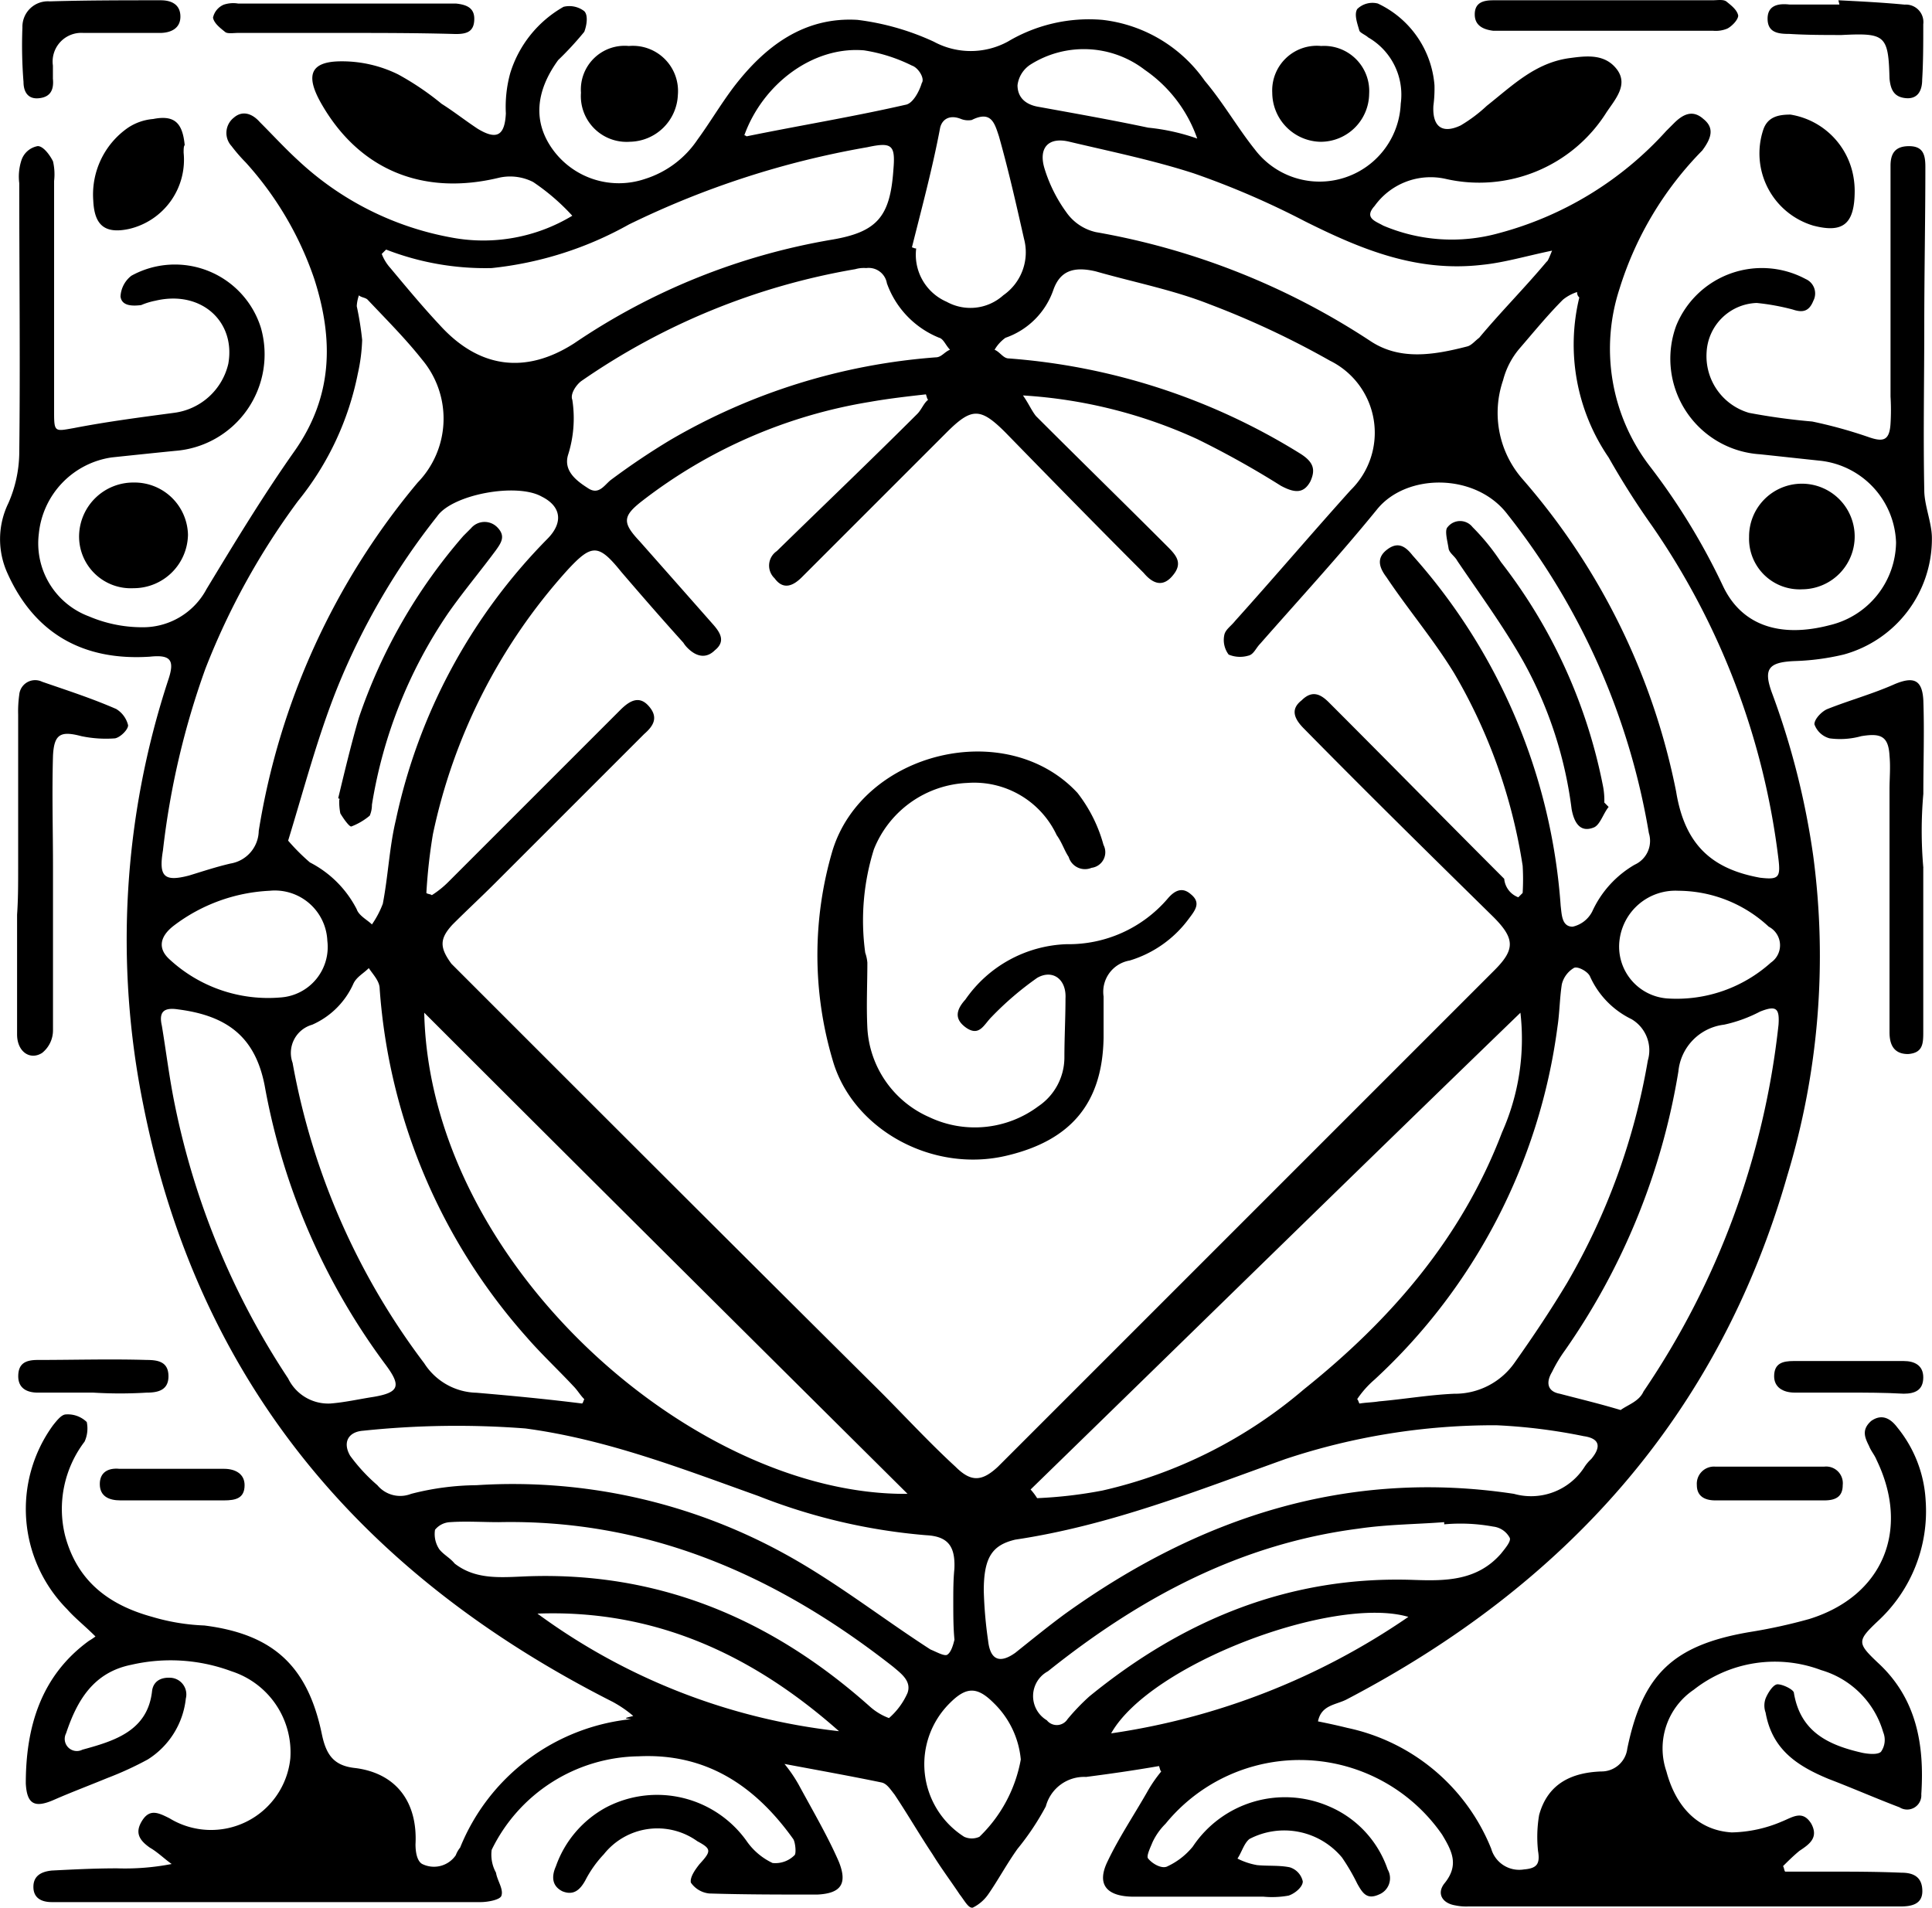
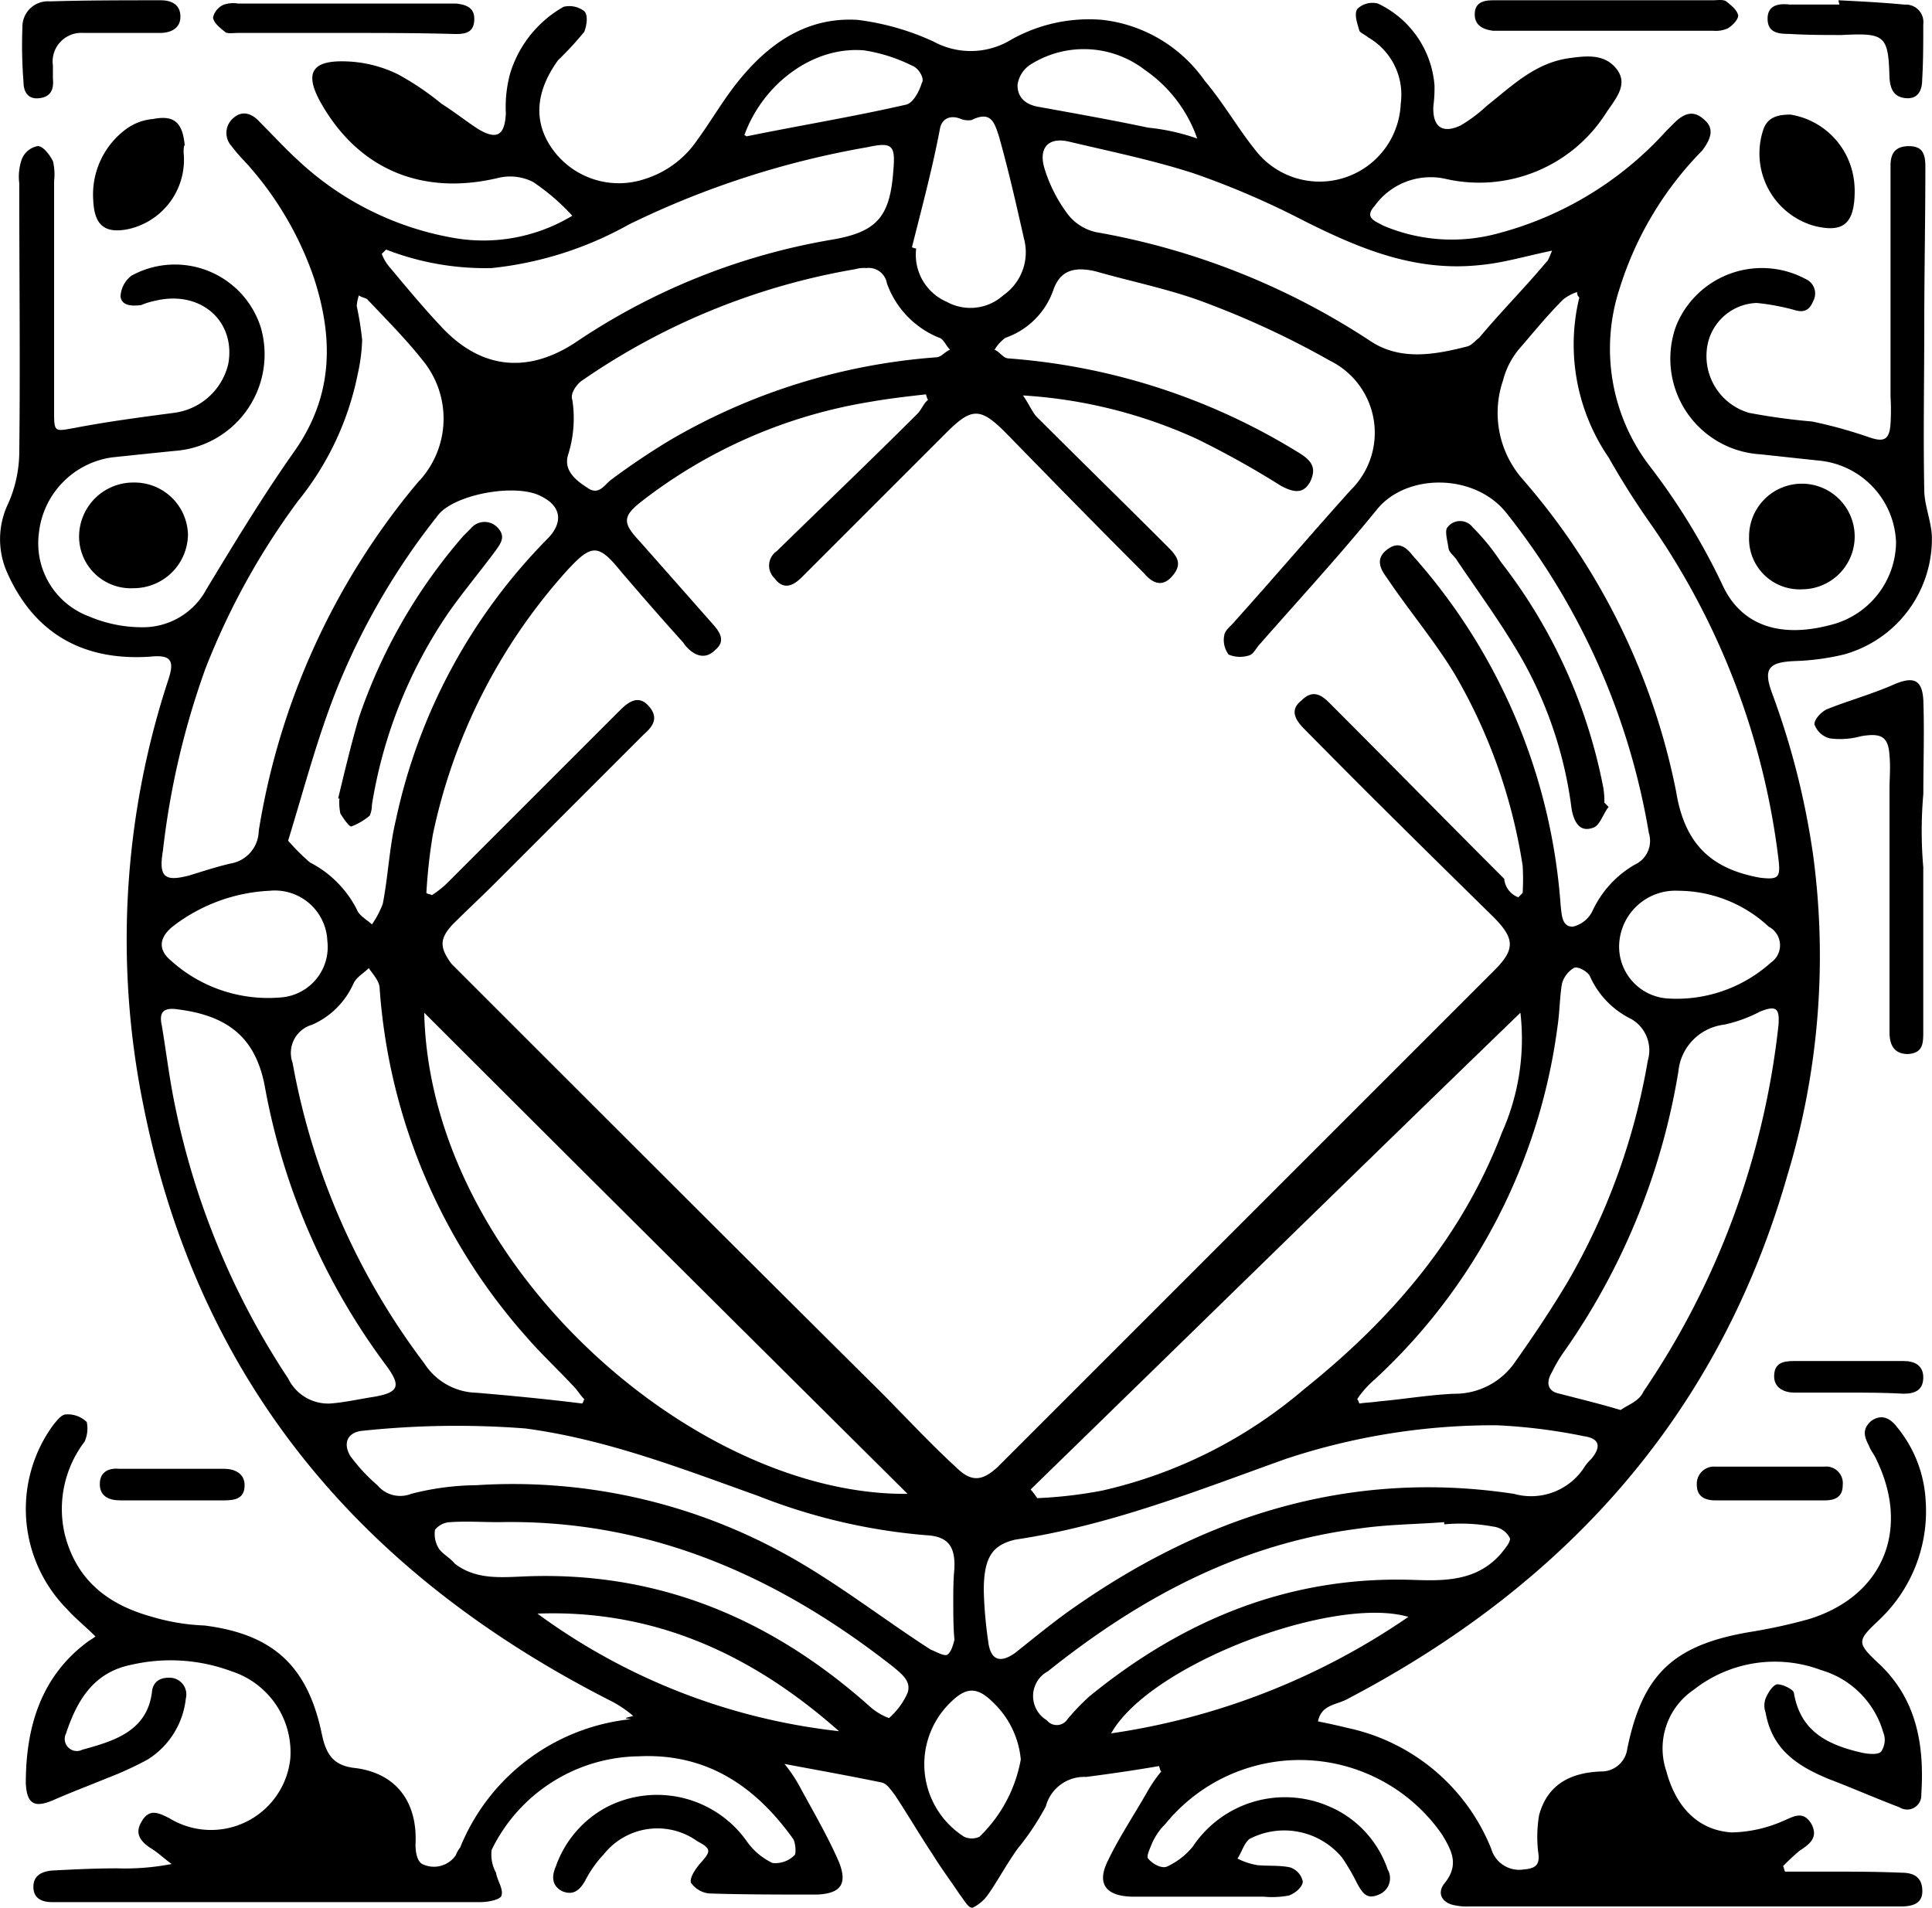
<svg xmlns="http://www.w3.org/2000/svg" width="111.526" height="110.121" viewBox="0 0 111.526 110.121">
  <g transform="translate(0 0)">
    <path d="M36.587,99.128a6.762,6.762,0,0,0-1.194-.817C21,91.021,11.512,79.961,8.308,63.873A48.019,48.019,0,0,1,9.753,39.3c.377-1.131.126-1.445-1.068-1.32-3.833.251-6.661-1.32-8.232-4.839a4.745,4.745,0,0,1,.063-4.022,7.4,7.4,0,0,0,.628-2.828c.063-5.216,0-10.495,0-15.648a3.06,3.06,0,0,1,.126-1.32,1.216,1.216,0,0,1,.943-.817c.314,0,.691.5.88.88a3.337,3.337,0,0,1,.063,1.131V23.905c0,1.131.063,1.068,1.131.88,1.948-.377,3.9-.628,5.782-.88a3.7,3.7,0,0,0,3.142-2.828c.44-2.451-1.571-4.273-4.21-3.645a4.065,4.065,0,0,0-.817.251c-.5.063-1.131.063-1.194-.5a1.619,1.619,0,0,1,.628-1.194A5.2,5.2,0,0,1,15.095,19a5.588,5.588,0,0,1-4.965,7.1c-1.257.126-2.451.251-3.645.377a4.942,4.942,0,0,0-4.21,4.4,4.5,4.5,0,0,0,2.891,4.776,7.836,7.836,0,0,0,3.016.628,4.154,4.154,0,0,0,3.771-2.2c1.634-2.7,3.268-5.4,5.09-7.981,2.2-3.142,2.262-6.41,1.131-9.929a19.215,19.215,0,0,0-3.959-6.724,9.588,9.588,0,0,1-.817-.943,1.12,1.12,0,0,1,.126-1.634c.5-.44,1.068-.251,1.508.251.754.754,1.445,1.508,2.2,2.2a17.525,17.525,0,0,0,8.861,4.462,9.929,9.929,0,0,0,6.976-1.257,12.49,12.49,0,0,0-2.262-1.948,2.926,2.926,0,0,0-1.948-.251C24.458,11.4,20.75,9.891,18.551,6c-.88-1.571-.628-2.388,1.194-2.388a7.333,7.333,0,0,1,3.268.754,16.05,16.05,0,0,1,2.514,1.7C26.218,6.5,26.846,7,27.6,7.5c1.131.691,1.571.377,1.634-.88A7.342,7.342,0,0,1,29.485,4.3,6.651,6.651,0,0,1,32.565.465a1.411,1.411,0,0,1,1.194.251c.251.251.126.88,0,1.194a18.576,18.576,0,0,1-1.508,1.634c-1.32,1.822-1.445,3.582-.314,5.153a4.712,4.712,0,0,0,5.342,1.7,5.705,5.705,0,0,0,3.016-2.262c.691-.943,1.32-2.011,2.074-3.016,1.822-2.388,4.085-4.085,7.164-3.9a14.783,14.783,0,0,1,4.4,1.257,4.482,4.482,0,0,0,4.273,0,9.164,9.164,0,0,1,5.467-1.257,8.36,8.36,0,0,1,5.907,3.519C70.647,6,71.464,7.44,72.47,8.7a4.689,4.689,0,0,0,8.421-2.639,3.814,3.814,0,0,0-1.885-3.833c-.126-.126-.44-.251-.5-.377-.126-.44-.314-.943-.126-1.257A1.258,1.258,0,0,1,79.571.276,5.711,5.711,0,0,1,82.839,4.99a7.6,7.6,0,0,1-.063,1.194c-.063,1.194.5,1.634,1.571,1.131a8.594,8.594,0,0,0,1.508-1.131c1.508-1.194,2.828-2.514,4.839-2.765.943-.126,2.011-.251,2.7.691.628.88-.126,1.7-.628,2.451a8.679,8.679,0,0,1-9.3,3.833,3.975,3.975,0,0,0-4.085,1.571c-.628.691.063.88.5,1.131a10.127,10.127,0,0,0,6.661.44,19.9,19.9,0,0,0,9.678-5.907l.44-.44c.5-.5,1.068-.817,1.7-.251.628.5.5,1.068-.063,1.822a19.665,19.665,0,0,0-4.776,7.981,11.144,11.144,0,0,0,1.7,10.181A37.738,37.738,0,0,1,99.492,33.9c1.068,2.262,3.268,3.016,6.159,2.262a4.976,4.976,0,0,0,3.833-4.776,4.917,4.917,0,0,0-4.336-4.713c-1.194-.126-2.325-.251-3.519-.377a5.528,5.528,0,0,1-4.839-7.415,5.342,5.342,0,0,1,7.478-2.7.908.908,0,0,1,.44,1.257c-.251.628-.628.691-1.194.5a13.183,13.183,0,0,0-2.074-.377,3,3,0,0,0-2.891,2.828A3.409,3.409,0,0,0,101,23.905a36.267,36.267,0,0,0,3.645.5,26.737,26.737,0,0,1,3.2.88c.88.314,1.257.251,1.32-.754a13.105,13.105,0,0,0,0-1.571V9.64c0-.691.251-1.131,1.068-1.131s.943.5.943,1.194c0,3.079-.063,6.159-.063,9.175,0,3.142-.063,6.347,0,9.489,0,.88.44,1.885.44,2.765a6.922,6.922,0,0,1-5.09,6.724,13.936,13.936,0,0,1-2.828.377c-1.508.063-1.822.44-1.32,1.822a45.1,45.1,0,0,1,2.388,9.426A43.7,43.7,0,0,1,103.2,67.958C99.241,81.783,90.38,91.587,77.749,98.185c-.628.314-1.445.314-1.634,1.257q.943.189,1.7.377a11.516,11.516,0,0,1,8.3,6.976,1.678,1.678,0,0,0,1.885,1.194c.754-.063.943-.314.817-1.068a7.57,7.57,0,0,1,.063-2.074c.5-1.822,1.885-2.451,3.582-2.514a1.5,1.5,0,0,0,1.508-1.32c.88-4.273,2.639-5.97,7.038-6.724a30.658,30.658,0,0,0,3.456-.754c4.273-1.32,5.844-5.153,3.9-9.175-.126-.314-.314-.5-.44-.817-.251-.5-.44-.943.126-1.445.628-.44,1.131-.126,1.508.377a7.287,7.287,0,0,1,1.634,4.21,8.634,8.634,0,0,1-2.765,6.976c-1.194,1.131-1.194,1.257,0,2.388,2.262,2.074,2.7,4.776,2.514,7.6a.819.819,0,0,1-1.257.754c-1.32-.5-2.765-1.131-4.085-1.634-1.822-.754-3.268-1.7-3.645-3.833a1.2,1.2,0,0,1,0-.817c.126-.314.44-.817.691-.817.314,0,.943.314.943.5.377,2.262,2.011,3.016,3.959,3.456.314.063.88.126,1.068-.063a1.181,1.181,0,0,0,.126-1.131,5.259,5.259,0,0,0-3.582-3.582A7.572,7.572,0,0,0,97.8,97.62a4.085,4.085,0,0,0-1.571,4.713c.5,1.885,1.7,3.393,3.771,3.519a7.712,7.712,0,0,0,2.891-.628c.628-.251,1.194-.691,1.7.126.44.817-.126,1.194-.691,1.571-.377.314-.691.628-.943.88.063.063.063.251.126.314h2.262c1.508,0,3.016,0,4.462.063.691,0,1.194.251,1.194,1.068,0,.754-.628.88-1.257.88H84.787a3.059,3.059,0,0,1-.754-.063c-.754-.126-1.068-.691-.628-1.257.88-1.068.44-1.885-.126-2.828a9.994,9.994,0,0,0-15.962-.628,3.715,3.715,0,0,0-.754,1.068c-.126.314-.377.817-.251.943.251.314.817.628,1.131.44a4.127,4.127,0,0,0,1.445-1.131,6.39,6.39,0,0,1,7.855-2.325,6.084,6.084,0,0,1,3.394,3.645,1.011,1.011,0,0,1-.5,1.445c-.691.314-.943-.063-1.257-.628a11.84,11.84,0,0,0-.88-1.508,4.339,4.339,0,0,0-5.342-1.068c-.314.251-.44.754-.691,1.131a3.994,3.994,0,0,0,1.131.377c.628.063,1.257,0,1.885.126a1.1,1.1,0,0,1,.754.817c0,.314-.44.691-.817.817a5.329,5.329,0,0,1-1.445.063H65.494c-1.571,0-2.2-.691-1.508-2.074.628-1.32,1.508-2.639,2.262-3.959a8,8,0,0,1,.817-1.194c-.063-.063-.063-.126-.126-.314-1.445.251-2.765.44-4.21.628a2.288,2.288,0,0,0-2.325,1.7,15.117,15.117,0,0,1-1.634,2.451c-.628.88-1.131,1.822-1.7,2.639a2.355,2.355,0,0,1-.88.754c-.251.063-.5-.44-.754-.754-.5-.754-1.068-1.508-1.571-2.325-.754-1.131-1.445-2.325-2.2-3.456-.251-.314-.44-.628-.754-.691-1.822-.377-3.582-.691-5.593-1.068a8.164,8.164,0,0,1,.817,1.194c.817,1.508,1.7,3.016,2.325,4.462.5,1.257.126,1.822-1.257,1.885-2.074,0-4.21,0-6.221-.063a1.466,1.466,0,0,1-1.068-.628c-.063-.314.251-.754.5-1.068.691-.754.691-.88-.126-1.32a3.951,3.951,0,0,0-5.4.754,6.531,6.531,0,0,0-1.068,1.508c-.314.566-.691.88-1.32.628-.628-.314-.628-.88-.377-1.445a6.205,6.205,0,0,1,2.891-3.394,6.345,6.345,0,0,1,8.17,2.011,3.791,3.791,0,0,0,1.445,1.194,1.554,1.554,0,0,0,1.257-.44c.126-.063.063-.754-.063-.943-2.2-3.079-5.027-4.965-8.924-4.776a9.582,9.582,0,0,0-8.484,5.4,2.143,2.143,0,0,0,.251,1.32c.063.44.44.943.314,1.32-.063.251-.817.377-1.194.377H3.029c-.628,0-1.068-.251-1.068-.88s.44-.88,1.068-.943c1.257-.063,2.451-.126,3.771-.126a14.072,14.072,0,0,0,3.142-.251c-.44-.314-.817-.691-1.257-.943-.628-.44-.88-.88-.44-1.571s.943-.44,1.571-.126a4.6,4.6,0,0,0,6.976-3.456A4.916,4.916,0,0,0,13.4,96.551a10.09,10.09,0,0,0-5.782-.377c-2.2.44-3.142,2.074-3.771,3.959a.7.7,0,0,0,.943.943c1.822-.5,3.771-1.068,4.022-3.393.063-.5.44-.817,1.131-.754a.964.964,0,0,1,.817,1.194,4.751,4.751,0,0,1-2.2,3.519,19.127,19.127,0,0,1-2.325,1.068c-1.068.44-2.074.817-3.079,1.257-1.131.5-1.571.251-1.634-.943,0-3.268.88-6.221,3.645-8.232a3.854,3.854,0,0,0,.377-.251c-.628-.628-1.194-1.068-1.634-1.571a8.218,8.218,0,0,1-.817-10.62c.251-.314.5-.628.754-.628a1.564,1.564,0,0,1,1.194.44,1.817,1.817,0,0,1-.126,1.131,6.421,6.421,0,0,0-1.131,5.4c.691,2.639,2.514,4.022,5.027,4.713a12.117,12.117,0,0,0,3.016.5c3.959.5,5.97,2.325,6.787,6.284.251,1.194.691,1.822,1.948,1.948,2.388.314,3.582,2.011,3.456,4.4,0,.377.063.943.377,1.131a1.526,1.526,0,0,0,1.948-.5,1.575,1.575,0,0,1,.251-.44,11.957,11.957,0,0,1,9.866-7.415C35.958,99.253,36.147,99.253,36.587,99.128ZM87.678,51.87l.251-.251a13.1,13.1,0,0,0,0-1.571A31.42,31.42,0,0,0,83.97,38.925c-1.194-1.948-2.639-3.645-3.9-5.53-.377-.5-.628-1.068,0-1.571s1.068-.251,1.508.314a33.951,33.951,0,0,1,8.547,20.235c.063.5.063,1.194.691,1.194a1.681,1.681,0,0,0,1.131-.88,6,6,0,0,1,2.451-2.7,1.506,1.506,0,0,0,.817-1.822,40.409,40.409,0,0,0-8.17-18.413c-1.822-2.388-5.844-2.388-7.541-.251-2.2,2.7-4.462,5.153-6.724,7.73-.251.251-.377.628-.691.691a1.7,1.7,0,0,1-1.131-.063,1.4,1.4,0,0,1-.251-1.131c.063-.314.377-.5.628-.817,2.262-2.514,4.4-5.027,6.661-7.541a4.637,4.637,0,0,0-1.194-7.478,50.177,50.177,0,0,0-6.976-3.268c-2.074-.817-4.336-1.257-6.536-1.885-1.32-.314-2.074,0-2.451,1.068a4.473,4.473,0,0,1-2.765,2.765,2.241,2.241,0,0,0-.628.691c.314.126.5.5.817.5A37.061,37.061,0,0,1,75.046,26.23c.817.5.943.943.628,1.634-.377.691-.88.691-1.7.251a52.478,52.478,0,0,0-4.839-2.7A28.2,28.2,0,0,0,59.084,22.9c.314.44.5.88.754,1.194,2.514,2.514,5.09,5.027,7.6,7.541.5.5.88.943.314,1.634-.5.628-1.068.628-1.7-.126-2.7-2.7-5.342-5.4-7.981-8.107-1.445-1.445-1.948-1.445-3.394,0l-8.358,8.358c-.5.5-1.068.754-1.571.063a1.008,1.008,0,0,1,.126-1.571c2.7-2.639,5.4-5.216,8.107-7.918.251-.251.377-.628.628-.817-.063-.063-.063-.126-.126-.314-1.131.126-2.2.251-3.268.44A29.121,29.121,0,0,0,37.089,29c-1.131.88-1.131,1.257-.126,2.325,1.445,1.634,2.828,3.2,4.273,4.839.377.44.691.943.063,1.445-.5.5-1.068.377-1.571-.126a1.719,1.719,0,0,1-.251-.314c-1.194-1.32-2.451-2.765-3.582-4.085-1.32-1.634-1.7-1.634-3.142-.063a32.816,32.816,0,0,0-7.73,15.208,31.132,31.132,0,0,0-.377,3.393c.063.063.251.063.314.126a5.516,5.516,0,0,0,.943-.754l9.929-9.929c.5-.5,1.068-.88,1.634-.251.628.691.251,1.194-.251,1.634l-8.609,8.609c-.817.817-1.634,1.571-2.451,2.388-.754.817-.754,1.32-.063,2.262l.691.691c7.981,7.981,16.025,16.025,24.006,23.943,1.508,1.508,2.891,3.016,4.4,4.4.88.88,1.508.88,2.451,0l.5-.5L86.3,56.081c1.194-1.194,1.194-1.822-.063-3.079-3.645-3.582-7.29-7.164-10.935-10.872-.691-.691-.691-1.194-.126-1.634.628-.628,1.131-.314,1.571.126,3.394,3.394,6.724,6.787,10.118,10.181A1.256,1.256,0,0,0,87.678,51.87Zm.126,6.661c-9.426,9.112-18.853,18.35-28.279,27.525a3.486,3.486,0,0,1,.377.5,25.684,25.684,0,0,0,3.771-.44A27.171,27.171,0,0,0,75.3,80.275c5.027-4.022,9.112-8.735,11.437-14.831A13.261,13.261,0,0,0,87.8,58.531Zm-63.282,0c.314,14.517,15.585,27.9,27.9,27.776C43.059,77.007,33.822,67.832,24.521,58.531ZM20.939,19.695a10.34,10.34,0,0,1-.251,1.948A16.9,16.9,0,0,1,17.231,29a41.626,41.626,0,0,0-5.342,9.678A46.333,46.333,0,0,0,9.439,49.168c-.251,1.508.063,1.822,1.508,1.445.817-.251,1.571-.5,2.388-.691a1.946,1.946,0,0,0,1.634-1.885,41.522,41.522,0,0,1,9.175-20.11,5.3,5.3,0,0,0,.251-7.1c-.943-1.194-2.074-2.325-3.142-3.456-.126-.126-.377-.126-.5-.251a2.233,2.233,0,0,0-.126.628A18.021,18.021,0,0,1,20.939,19.695ZM91.2,17.244a.369.369,0,0,1-.126-.314,2.508,2.508,0,0,0-.817.44c-.88.88-1.7,1.885-2.514,2.828A4.585,4.585,0,0,0,86.8,22.02a5.8,5.8,0,0,0,1.131,5.719A38.984,38.984,0,0,1,96.79,45.774c.5,3.079,2.074,4.462,4.839,4.965,1.068.126,1.194,0,1.068-1.068a42.846,42.846,0,0,0-7.29-19.23,46.084,46.084,0,0,1-2.514-3.959A11.537,11.537,0,0,1,91.2,17.244Zm-12.82,63.6c.063.063.063.126.126.251.377-.063.754-.063,1.131-.126,1.445-.126,2.891-.377,4.336-.44A4.206,4.206,0,0,0,87.489,78.7c1.068-1.508,2.074-3.016,3.016-4.588a38.287,38.287,0,0,0,4.65-12.82,2.085,2.085,0,0,0-.943-2.388,5.022,5.022,0,0,1-2.388-2.451c-.126-.314-.754-.628-.943-.5a1.509,1.509,0,0,0-.691.943c-.126.817-.126,1.634-.251,2.451A33.67,33.67,0,0,1,79.383,79.709,5.651,5.651,0,0,0,78.377,80.841Zm-44.744.251c.063-.063.063-.126.126-.251-.251-.251-.377-.5-.628-.754-.88-.943-1.885-1.885-2.7-2.828a33.852,33.852,0,0,1-8.484-20.11c0-.44-.377-.817-.628-1.194-.314.314-.691.5-.88.88a4.661,4.661,0,0,1-2.388,2.388,1.691,1.691,0,0,0-1.131,2.2,40.683,40.683,0,0,0,7.6,17.345,3.677,3.677,0,0,0,3.016,1.7C29.674,80.652,31.622,80.841,33.633,81.092ZM22.321,14.479l-.251.251a2.583,2.583,0,0,0,.5.817c.943,1.131,1.885,2.262,2.828,3.268,2.262,2.514,4.965,2.891,7.792,1.068a37.68,37.68,0,0,1,14.831-5.97c2.639-.44,3.393-1.32,3.582-4.022.126-1.445-.063-1.634-1.508-1.32a51.124,51.124,0,0,0-13.763,4.462,20.529,20.529,0,0,1-7.918,2.514A15.805,15.805,0,0,1,22.321,14.479Zm67.3.063c-1.508.314-2.765.691-4.022.817-3.771.44-6.976-.88-10.243-2.514a48.081,48.081,0,0,0-6.41-2.765c-2.325-.754-4.776-1.257-7.164-1.822-1.257-.314-1.822.377-1.445,1.571A8.573,8.573,0,0,0,61.6,12.342a2.837,2.837,0,0,0,1.7,1.131,41.9,41.9,0,0,1,15.836,6.284c1.7,1.131,3.645.817,5.593.314.251-.063.44-.314.691-.5,1.257-1.508,2.639-2.891,3.9-4.4C89.374,15.17,89.5,14.856,89.626,14.542ZM56.822,91.9a24.539,24.539,0,0,0,.251,2.891c.126,1.131.691,1.32,1.571.691.943-.754,1.948-1.571,2.891-2.262,7.792-5.593,16.339-8.358,25.891-6.913a3.66,3.66,0,0,0,4.085-1.571,2.348,2.348,0,0,1,.377-.44c.628-.754.44-1.194-.44-1.32a32.331,32.331,0,0,0-5.027-.628A38.089,38.089,0,0,0,74.229,84.3c-5.09,1.822-10.118,3.833-15.585,4.65C57.325,89.261,56.822,89.953,56.822,91.9Zm-1.76.628h0c0-.628,0-1.257.063-1.885.063-1.32-.377-1.885-1.634-1.948a33.948,33.948,0,0,1-9.678-2.262c-4.4-1.571-8.735-3.268-13.448-3.9A51.715,51.715,0,0,0,21,82.663c-.88.063-1.194.691-.754,1.445a10.068,10.068,0,0,0,1.571,1.7,1.713,1.713,0,0,0,1.948.5,15.543,15.543,0,0,1,3.771-.5A32.561,32.561,0,0,1,45.2,89.7c3.016,1.634,5.719,3.771,8.547,5.593.314.126.754.377.943.314.251-.126.377-.628.44-.88C55.062,94.038,55.062,93.283,55.062,92.529Zm38.523-11.06c.44-.314,1.068-.5,1.32-1.068A46.577,46.577,0,0,0,102.7,59.223c.063-.943-.126-1.131-1.068-.754a8.208,8.208,0,0,1-2.074.754,3.007,3.007,0,0,0-2.639,2.7A39.118,39.118,0,0,1,90.38,78.013a8.321,8.321,0,0,0-.754,1.257c-.377.628-.251,1.131.44,1.257C91.26,80.841,92.328,81.092,93.585,81.469Zm-74.468-.377c.817-.063,1.634-.251,2.451-.377,1.508-.251,1.634-.628.754-1.822A38.334,38.334,0,0,1,15.346,62.93c-.5-2.891-2.074-4.21-5.027-4.588-.817-.126-1.131.126-.943.943.251,1.508.44,3.079.754,4.588a44.69,44.69,0,0,0,6.536,15.773A2.57,2.57,0,0,0,19.116,81.092ZM50.035,15.547a1.751,1.751,0,0,0-.628.063A39.356,39.356,0,0,0,33.57,22.083c-.314.251-.628.754-.5,1.068a6.967,6.967,0,0,1-.251,3.2c-.251.88.44,1.445,1.131,1.885.628.44.943-.126,1.32-.44a41.532,41.532,0,0,1,3.456-2.325A35.633,35.633,0,0,1,54.057,20.7c.314,0,.5-.314.817-.44-.251-.251-.377-.628-.628-.691a5.317,5.317,0,0,1-3.016-3.142A1.066,1.066,0,0,0,50.035,15.547ZM16.666,48.6a11.8,11.8,0,0,0,1.257,1.257,6.236,6.236,0,0,1,2.7,2.7c.126.377.628.628.88.88a5.472,5.472,0,0,0,.628-1.194c.314-1.634.377-3.268.754-4.839a32.818,32.818,0,0,1,8.735-16.213c.943-.943.817-1.885-.314-2.451-1.445-.817-5.153-.126-6.033,1.131A40.239,40.239,0,0,0,19.494,39.8C18.362,42.632,17.608,45.523,16.666,48.6ZM83.4,88.067v-.126c-1.634.126-3.268.126-4.965.377-6.787.88-12.569,3.959-17.91,8.232a1.625,1.625,0,0,0-.063,2.828.735.735,0,0,0,1.194-.063A12.478,12.478,0,0,1,62.918,98c5.467-4.462,11.626-6.976,18.727-6.724,1.822.063,3.645.063,5.027-1.508.251-.314.628-.754.5-.943a1.237,1.237,0,0,0-.943-.628A10.443,10.443,0,0,0,83.4,88.067Zm-54.61-.126c-.88,0-1.885-.063-2.765,0a1.188,1.188,0,0,0-.88.44,1.572,1.572,0,0,0,.251,1.131c.251.314.628.5.88.817,1.131.88,2.451.817,3.833.754,7.792-.377,14.391,2.388,20.11,7.478a3.488,3.488,0,0,0,1.131.691,4.132,4.132,0,0,0,1.068-1.445c.251-.691-.377-1.131-.817-1.508C44.882,91.021,37.466,87.753,28.794,87.942Zm23.88-73.589c.063,0,.126.063.251.063a2.958,2.958,0,0,0,1.76,3.079,2.834,2.834,0,0,0,3.268-.377,3.019,3.019,0,0,0,1.194-3.268c-.44-1.948-.88-3.9-1.445-5.907-.251-.754-.44-1.508-1.571-.943a1.133,1.133,0,0,1-.628-.063c-.628-.251-1.068,0-1.194.5C53.868,9.766,53.24,12.091,52.674,14.353ZM15.6,51.493a9.907,9.907,0,0,0-5.53,2.011c-.817.628-.943,1.32-.251,1.948a8.383,8.383,0,0,0,6.41,2.2,2.919,2.919,0,0,0,2.7-3.268A3.032,3.032,0,0,0,15.6,51.493Zm81.318,0a3.249,3.249,0,0,0-3.394,2.828,3,3,0,0,0,2.828,3.393,8.138,8.138,0,0,0,5.907-2.074,1.21,1.21,0,0,0-.126-2.074A7.7,7.7,0,0,0,96.916,51.493ZM31.057,93.221a36.092,36.092,0,0,0,17.407,6.787C43.5,95.609,37.844,92.969,31.057,93.221Zm33.118,6.913a40.6,40.6,0,0,0,17.156-6.724C77.057,92.152,66.437,96.111,64.175,100.133Zm-5.216,1.508a5.2,5.2,0,0,0-1.571-3.268c-.943-.943-1.571-.943-2.514,0a4.963,4.963,0,0,0,.817,7.73,1.063,1.063,0,0,0,.88,0A8.217,8.217,0,0,0,58.959,101.641ZM43,7.88a.219.219,0,0,1,.126.063C46.2,7.315,49.281,6.812,52.3,6.121c.44-.063.817-.817.943-1.257.189-.251-.189-.88-.566-1.005a9.424,9.424,0,0,0-2.765-.88C46.956,2.727,44.065,4.927,43,7.88Zm26.143.189A8.008,8.008,0,0,0,66.123,4.11a5.769,5.769,0,0,0-6.6-.314A1.663,1.663,0,0,0,58.77,4.99c0,.691.44,1.131,1.257,1.257,2.074.377,4.21.754,6.284,1.194A12.1,12.1,0,0,1,69.139,8.069Z" transform="translate(-0.033 -0.072)" />
-     <path d="M1.663,73.369V64.445a6.83,6.83,0,0,1,.063-1.131.921.921,0,0,1,1.32-.754c1.445.5,2.828.943,4.273,1.571a1.509,1.509,0,0,1,.691.943c0,.251-.44.691-.754.754A6.929,6.929,0,0,1,5.308,65.7c-1.194-.314-1.571-.126-1.634,1.131-.063,2.2,0,4.273,0,6.41v9.426a1.67,1.67,0,0,1-.628,1.32c-.691.44-1.445-.063-1.445-1.068V76.008C1.663,75.128,1.663,74.249,1.663,73.369Z" transform="translate(-0.615 -23.205)" />
    <path d="M172.984,73.292v9.426c0,.691,0,1.257-.88,1.32-.88,0-1.068-.628-1.068-1.257V68.767c0-.691.063-1.257,0-1.948-.063-1.131-.5-1.32-1.634-1.131a4.555,4.555,0,0,1-1.822.126A1.28,1.28,0,0,1,166.7,65c0-.314.44-.754.754-.88,1.257-.5,2.639-.88,3.9-1.445,1.068-.44,1.571-.251,1.634.943.063,1.822,0,3.582,0,5.4a24.23,24.23,0,0,0,0,4.273Z" transform="translate(-61.962 -23.191)" />
    <path d="M7.3,47.316A3.128,3.128,0,0,1,10.442,44.3a3.086,3.086,0,0,1,3.142,3.016A3.139,3.139,0,0,1,10.442,50.4,2.986,2.986,0,0,1,7.3,47.316Z" transform="translate(-2.733 -16.445)" />
    <path d="M163.779,50.5a2.92,2.92,0,0,1-3.079-3.016,3.048,3.048,0,1,1,3.079,3.016Z" transform="translate(-59.733 -16.482)" />
    <path d="M143.167-.009H149.2c.314,0,.628-.063.817.063.314.251.628.5.691.817,0,.251-.377.628-.628.754a1.725,1.725,0,0,1-.817.126H136.568c-.5-.063-1.068-.251-1.068-.943s.5-.817,1.068-.817h6.6Z" transform="translate(-50.369 0.025)" />
    <path d="M27.078,1.987H21.045c-.251,0-.628.063-.754-.063-.314-.251-.628-.5-.691-.817a1.053,1.053,0,0,1,.628-.754,1.74,1.74,0,0,1,.817-.063H33.614c.628.063,1.068.251,1.068.88,0,.754-.44.88-1.068.88C31.414,1.987,29.278,1.987,27.078,1.987Z" transform="translate(-7.304 -0.086)" />
    <path d="M167.177,14.9c0,1.948-.691,2.451-2.388,2.011a4.348,4.348,0,0,1-2.891-5.53c.251-.754.88-.88,1.571-.88a4.4,4.4,0,0,1,3.645,3.645A4.714,4.714,0,0,1,167.177,14.9Z" transform="translate(-60.114 -3.886)" />
    <path d="M13.814,12.811a4.1,4.1,0,0,1-3.142,4.4c-1.445.314-2.011-.251-2.074-1.634a4.691,4.691,0,0,1,2.011-4.21,3.073,3.073,0,0,1,1.445-.5c1.257-.251,1.7.251,1.822,1.508C13.814,12.434,13.814,12.622,13.814,12.811Z" transform="translate(-3.214 -3.997)" />
-     <path d="M53.4,6.9a2.526,2.526,0,0,1,2.765-2.7,2.609,2.609,0,0,1,2.828,2.828,2.821,2.821,0,0,1-2.765,2.7A2.64,2.64,0,0,1,53.4,6.9Z" transform="translate(-19.863 -1.545)" />
-     <path d="M119.728,4.2a2.606,2.606,0,0,1,2.765,2.765,2.8,2.8,0,0,1-2.828,2.765A2.845,2.845,0,0,1,116.9,6.9,2.576,2.576,0,0,1,119.728,4.2Z" transform="translate(-43.458 -1.545)" />
    <path d="M166.485,0c1.257.063,2.514.126,3.833.251a1.009,1.009,0,0,1,1.068,1.131c0,1.068,0,2.2-.063,3.2,0,.628-.251,1.131-.943,1.068s-.88-.5-.943-1.131c-.063-2.514-.251-2.639-2.765-2.514-.943,0-2.011,0-3.016-.063-.628,0-1.257-.063-1.257-.88s.691-.88,1.257-.817h2.891Z" transform="translate(-60.364 0.016)" />
    <path d="M7.74,1.885H5.6a1.656,1.656,0,0,0-1.76,1.885v.754c.063.628-.126,1.068-.817,1.131-.628.063-.88-.377-.88-.943a26.482,26.482,0,0,1-.063-3.142A1.469,1.469,0,0,1,3.656.063C5.792,0,7.929,0,10.066,0,10.694,0,11.2.251,11.2.943s-.566.943-1.194.943Z" transform="translate(-0.786 0.016)" />
-     <path d="M6.036,126.769h-3.2c-.628,0-1.131-.251-1.131-.943,0-.754.44-.943,1.131-.943,2.074,0,4.21-.063,6.284,0,.691,0,1.257.126,1.257.943s-.628.943-1.257.943a25.15,25.15,0,0,1-3.079,0Z" transform="translate(-0.652 -46.377)" />
    <path d="M167.273,126.822h-3.079c-.691,0-1.194-.314-1.194-.943,0-.754.5-.88,1.131-.88h6.347c.628,0,1.131.251,1.131.943,0,.754-.5.943-1.131.943-1.131-.063-2.2-.063-3.2-.063Z" transform="translate(-60.587 -46.431)" />
    <path d="M13.41,136.717H10.394c-.691,0-1.194-.251-1.194-.943s.5-.943,1.131-.88h6.033c.691,0,1.194.314,1.194.943,0,.754-.5.88-1.194.88Z" transform="translate(-3.439 -50.104)" />
    <path d="M160.048,136.648h-3.079c-.628,0-1.068-.251-1.068-.88a.99.99,0,0,1,1.068-1.068h6.284a.962.962,0,0,1,1.068,1.068c0,.691-.44.88-1.068.88Z" transform="translate(-57.949 -50.035)" />
-     <path d="M78,81.192c0,1.257-.063,2.451,0,3.771a5.977,5.977,0,0,0,3.582,5.153,6.124,6.124,0,0,0,6.284-.628,3.405,3.405,0,0,0,1.508-2.828c0-1.131.063-2.262.063-3.394.063-1.131-.754-1.7-1.634-1.194a17.95,17.95,0,0,0-2.639,2.262c-.44.44-.691,1.131-1.445.628-.628-.44-.691-.943-.063-1.634a7.409,7.409,0,0,1,5.844-3.2,7.52,7.52,0,0,0,5.844-2.639c.377-.44.817-.691,1.32-.251.628.5.251.943-.126,1.445a6.609,6.609,0,0,1-3.394,2.388,1.832,1.832,0,0,0-1.508,2.074v2.388c-.063,3.771-1.885,5.907-5.53,6.787-4.336,1.068-8.987-1.508-10.118-5.53a21.307,21.307,0,0,1,0-12.066c1.76-5.719,10.055-7.73,14.14-3.331A8.515,8.515,0,0,1,91.632,74.4a.907.907,0,0,1-.691,1.32.981.981,0,0,1-1.32-.628c-.251-.377-.377-.817-.691-1.257a5.259,5.259,0,0,0-5.153-3.016,6.086,6.086,0,0,0-5.4,3.833,13.731,13.731,0,0,0-.5,5.97A2.332,2.332,0,0,1,78,81.192Z" transform="translate(-27.931 -25.623)" />
    <path d="M142.252,64.341c-.314.377-.5,1.068-.88,1.194-.817.314-1.131-.377-1.257-1.068a23.645,23.645,0,0,0-2.765-8.484c-1.131-2.011-2.514-3.9-3.833-5.844-.126-.251-.44-.44-.5-.691-.063-.44-.251-1.068-.063-1.257a.915.915,0,0,1,1.445,0,12.69,12.69,0,0,1,1.634,2.011,30.634,30.634,0,0,1,5.907,13.008,4.452,4.452,0,0,1,.063.88Z" transform="translate(-49.392 -17.759)" />
    <path d="M31.1,63.87c.377-1.571.754-3.142,1.194-4.65a31.319,31.319,0,0,1,6.033-10.495l.44-.44a1.024,1.024,0,0,1,1.508-.063c.5.5.251.88-.063,1.32-.88,1.194-1.885,2.388-2.765,3.645a27.308,27.308,0,0,0-4.4,11.06,1.577,1.577,0,0,1-.126.628,3.679,3.679,0,0,1-1.068.628c-.126,0-.44-.44-.628-.754a3.32,3.32,0,0,1-.063-.817C31.226,63.933,31.226,63.933,31.1,63.87Z" transform="translate(-11.577 -17.791)" />
  </g>
</svg>